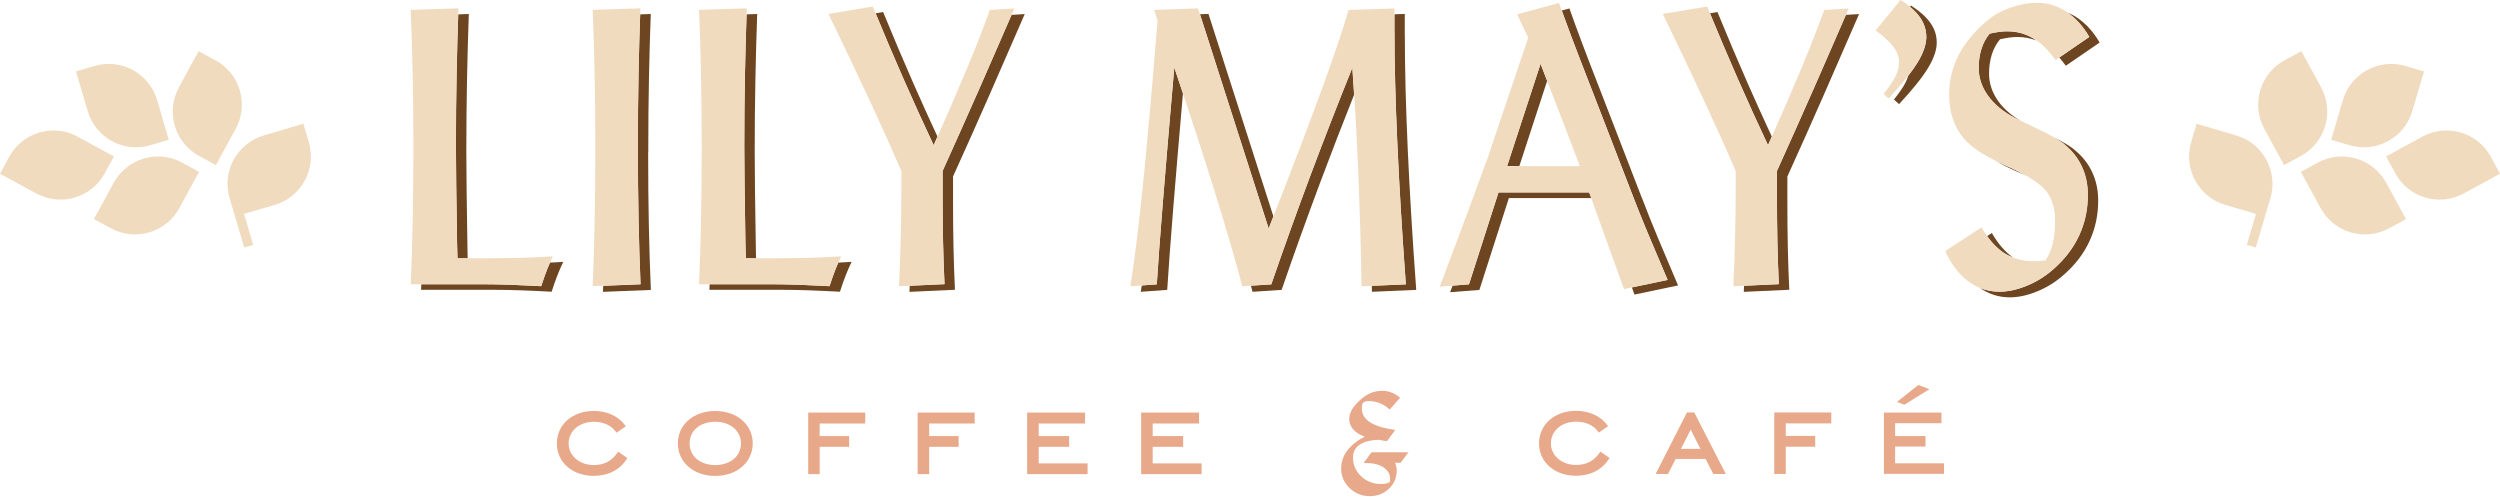
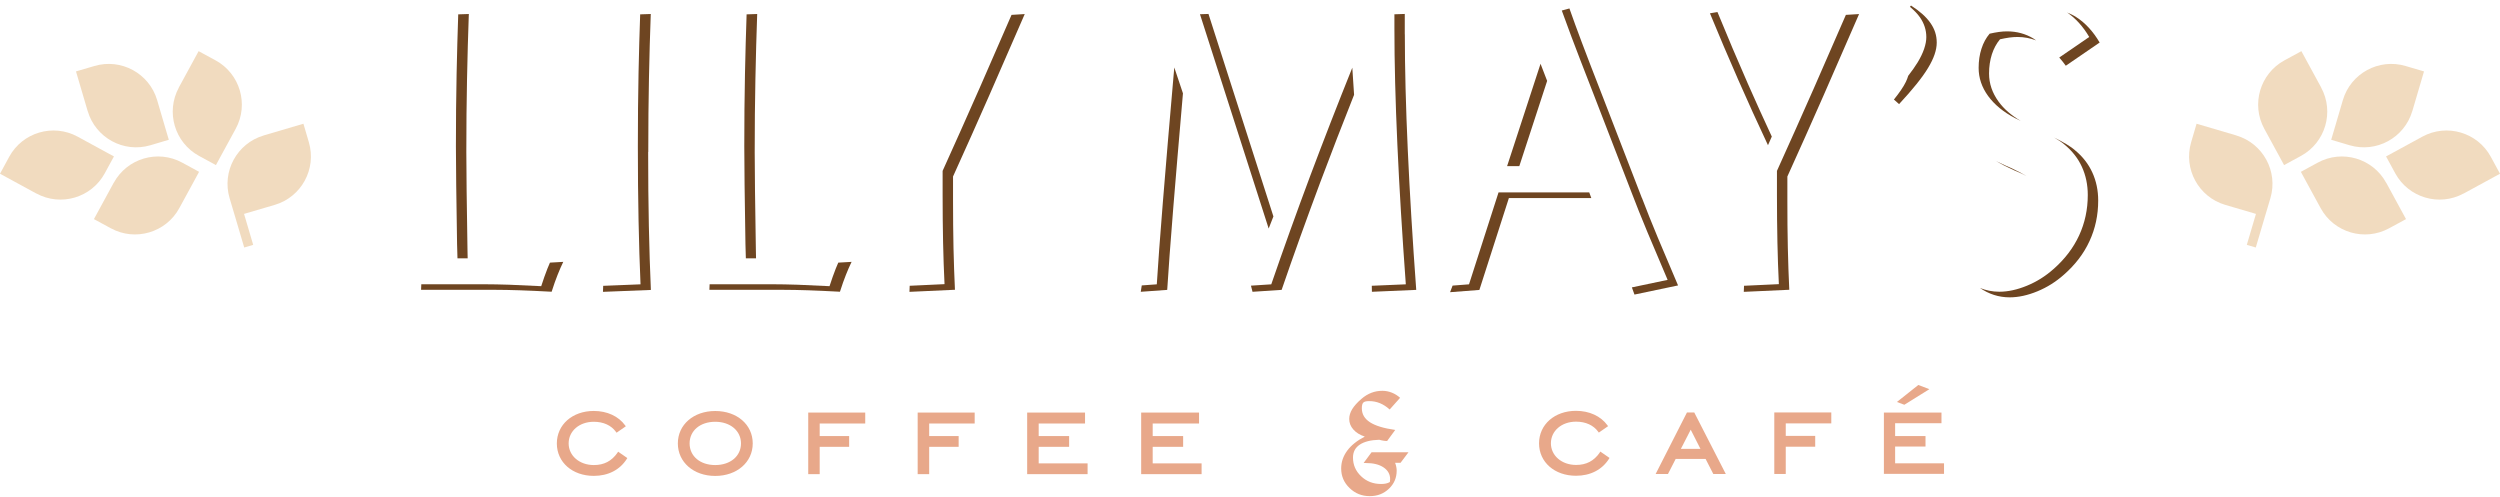
<svg xmlns="http://www.w3.org/2000/svg" width="709" height="141" viewBox="0 0 709 141" fill="none">
  <path d="M359.794 64.813C360.254 63.647 360.697 62.531 361.14 61.382L342.725 3.955L340.312 4.037L359.794 64.813Z" fill="#6E4521" />
  <path d="M132.957 3.972L129.953 4.071C129.773 9.438 129.609 15.034 129.494 20.877C129.363 27.344 129.297 34.221 129.297 41.524C129.297 46.956 129.412 56.18 129.625 69.212C129.658 70.968 129.691 72.33 129.74 73.266H132.629C132.612 72.56 132.596 71.739 132.579 70.804C132.366 57.789 132.251 48.548 132.251 43.116C132.251 35.812 132.317 28.936 132.448 22.469C132.579 16.019 132.743 9.848 132.957 3.989V3.972Z" fill="#6E4521" />
  <path d="M438.769 22.944L436.898 18.086L427.412 47.12H430.875L438.769 22.944Z" fill="#6E4521" />
  <path d="M214.74 3.972L211.737 4.071C211.556 9.438 211.392 15.034 211.277 20.877C211.146 27.344 211.08 34.221 211.08 41.524C211.08 46.956 211.195 56.18 211.409 69.212C211.441 70.968 211.474 72.33 211.523 73.266H214.412C214.396 72.56 214.379 71.739 214.363 70.804C214.149 57.789 214.035 48.548 214.035 43.116C214.035 35.812 214.1 28.936 214.232 22.469C214.363 16.019 214.527 9.848 214.74 3.989V3.972Z" fill="#6E4521" />
  <path d="M568.413 46.792C567.526 46.398 566.706 46.004 565.918 45.61C567.494 46.529 569.299 47.448 571.35 48.367C572.171 48.728 572.795 48.991 573.189 49.171C573.73 49.434 574.256 49.68 574.764 49.943C573.451 49.171 571.958 48.4 570.234 47.596C569.841 47.415 569.233 47.153 568.396 46.792H568.413Z" fill="#6E4521" />
  <path d="M592.522 10.472L584.004 16.314C584.628 17.036 585.251 17.791 585.859 18.645L595.46 12.063C593.622 8.929 591.422 6.532 588.878 4.891C588.025 4.333 587.139 3.906 586.236 3.545C588.649 5.187 590.749 7.501 592.506 10.488L592.522 10.472Z" fill="#6E4521" />
  <path d="M567.197 11.145C568.132 10.931 569.019 10.767 569.839 10.652C570.66 10.537 571.448 10.488 572.153 10.488C574.041 10.488 575.797 10.833 577.438 11.457C577.176 11.276 576.897 11.063 576.634 10.899C574.418 9.569 571.956 8.896 569.216 8.896C568.493 8.896 567.722 8.945 566.901 9.06C566.081 9.175 565.194 9.339 564.259 9.553C563.258 10.734 562.47 12.162 561.945 13.82C561.403 15.478 561.141 17.299 561.141 19.269C561.141 22.108 562.043 24.767 563.832 27.229C565.638 29.691 568.182 31.792 571.497 33.515C571.956 33.745 572.498 34.024 573.089 34.303C570.446 32.743 568.313 30.922 566.787 28.805C564.998 26.343 564.095 23.684 564.095 20.845C564.095 18.859 564.374 17.053 564.899 15.396C565.441 13.738 566.212 12.326 567.213 11.128L567.197 11.145Z" fill="#6E4521" />
  <path d="M492.766 22.189C495.638 28.738 498.527 35.073 501.399 41.178C501.76 40.358 502.121 39.537 502.482 38.733C500.217 33.859 497.969 28.902 495.704 23.765C492.832 17.216 489.943 10.438 487.071 3.414L484.938 3.775C487.547 10.093 490.157 16.248 492.766 22.173V22.189Z" fill="#6E4521" />
-   <path d="M568.41 71.805C569.181 72.297 570.018 72.691 570.872 73.019C568.689 71.477 566.686 69.179 564.881 66.077L563.535 66.963C565.045 69.064 566.67 70.689 568.41 71.805Z" fill="#6E4521" />
  <path d="M155.195 76.334C154.67 77.647 154.112 79.255 153.488 81.159C150.074 80.979 147.055 80.847 144.445 80.749C141.835 80.667 139.505 80.618 137.453 80.618H119.482C119.465 81.143 119.432 81.684 119.416 82.193H140.407C142.459 82.193 144.79 82.243 147.399 82.325C150.009 82.407 153.012 82.554 156.442 82.735C157.05 80.831 157.624 79.223 158.149 77.91C158.675 76.597 159.2 75.382 159.741 74.266C158.543 74.348 157.279 74.414 155.966 74.48C155.704 75.07 155.458 75.678 155.195 76.318V76.334Z" fill="#6E4521" />
-   <path d="M256.149 22.189C259.021 28.738 261.91 35.073 264.782 41.178C265.143 40.358 265.504 39.537 265.865 38.733C263.6 33.859 261.352 28.902 259.087 23.765C256.215 17.216 253.326 10.438 250.454 3.414L248.32 3.775C250.93 10.093 253.539 16.248 256.149 22.173V22.189Z" fill="#6E4521" />
  <path d="M465.637 56.148L454.69 27.82C451.949 20.812 449.93 15.56 448.617 12.064C447.304 8.568 446.122 5.351 445.088 2.397L442.922 2.988C443.759 5.335 444.678 7.829 445.679 10.472C446.992 13.968 449.011 19.22 451.752 26.228L462.699 54.556C463.995 57.969 465.505 61.744 467.229 65.88C468.952 70.016 470.856 74.513 472.94 79.371L462.797 81.505L463.536 83.54L475.894 80.947C473.81 76.089 471.906 71.592 470.183 67.456C468.46 63.32 466.95 59.545 465.653 56.131L465.637 56.148Z" fill="#6E4521" />
  <path d="M183.851 43.083C183.851 35.533 183.917 28.525 184.048 22.075C184.179 15.609 184.343 9.585 184.557 3.972L181.553 4.071C181.373 9.208 181.209 14.673 181.094 20.5C180.962 26.95 180.897 33.958 180.897 41.508C180.897 49.057 180.962 56.065 181.094 62.532C181.225 68.998 181.405 75.022 181.652 80.635L171.066 81.061C171.049 81.62 171.016 82.21 171 82.768L184.589 82.227C184.343 76.614 184.146 70.574 184.015 64.124C183.884 57.674 183.818 50.666 183.818 43.116L183.851 43.083Z" fill="#6E4521" />
  <path d="M588.401 42.541C587.334 41.605 585.381 40.424 582.558 39.012C583.838 39.751 584.807 40.407 585.447 40.965C587.646 42.771 589.304 44.871 590.42 47.3C591.536 49.73 592.094 52.405 592.094 55.31C592.094 59.413 591.273 63.237 589.632 66.782C587.991 70.327 585.578 73.495 582.378 76.301C580.113 78.32 577.602 79.895 574.844 81.028C572.087 82.16 569.478 82.735 566.999 82.735C565.046 82.735 563.241 82.357 561.518 81.668C564.045 83.408 566.835 84.327 569.954 84.327C572.432 84.327 575.058 83.752 577.799 82.62C580.556 81.487 583.067 79.912 585.332 77.893C588.532 75.087 590.961 71.919 592.586 68.374C594.228 64.829 595.048 61.005 595.048 56.902C595.048 53.98 594.49 51.322 593.374 48.892C592.258 46.463 590.6 44.346 588.401 42.557V42.541Z" fill="#6E4521" />
  <path d="M450.718 54.571H424.983L416.613 80.634L411.952 80.995C411.722 81.619 411.492 82.226 411.246 82.866L419.551 82.226L427.921 56.163H451.292L450.718 54.587V54.571Z" fill="#6E4521" />
  <path d="M541.955 1.576L541.66 1.937C542.825 2.922 543.81 3.907 544.515 4.941C545.697 6.648 546.304 8.519 546.304 10.521C546.304 12.523 545.484 15.002 543.842 17.693C543.153 18.826 542.25 20.106 541.167 21.501C541.003 22.059 540.79 22.617 540.511 23.208C539.821 24.619 538.689 26.277 537.113 28.23L538.574 29.526C542.414 25.391 545.172 21.977 546.797 19.269C548.438 16.577 549.258 14.181 549.258 12.097C549.258 10.012 548.668 8.223 547.47 6.516C546.288 4.809 544.45 3.168 541.971 1.576H541.955Z" fill="#6E4521" />
  <path d="M514.218 25.456C510.853 33.104 507.423 40.769 503.943 48.466V55.211C503.943 60.102 503.993 64.616 504.075 68.735C504.157 72.855 504.304 76.794 504.485 80.585L494.605 81.045C494.588 81.619 494.555 82.193 494.539 82.768L507.439 82.177C507.259 78.402 507.127 74.447 507.029 70.327C506.93 66.208 506.898 61.694 506.898 56.803V50.058C510.393 42.361 513.807 34.696 517.172 27.048C520.536 19.399 523.884 11.719 527.233 3.988L523.491 4.218C520.405 11.341 517.319 18.431 514.218 25.472V25.456Z" fill="#6E4521" />
  <path d="M277.6 25.456C274.236 33.104 270.806 40.769 267.326 48.466V55.211C267.326 60.102 267.375 64.616 267.458 68.735C267.54 72.855 267.687 76.794 267.868 80.585L257.988 81.045C257.971 81.619 257.938 82.193 257.922 82.768L270.822 82.177C270.641 78.402 270.51 74.447 270.412 70.327C270.33 66.208 270.28 61.694 270.28 56.803V50.058C273.776 42.361 277.19 34.696 280.555 27.048C283.919 19.399 287.267 11.719 290.615 3.988L286.873 4.218C283.788 11.341 280.702 18.431 277.6 25.472V25.456Z" fill="#6E4521" />
  <path d="M236.963 76.334C236.437 77.647 235.879 79.256 235.256 81.16C231.842 80.979 228.822 80.848 226.213 80.749C223.603 80.667 221.272 80.618 219.221 80.618H201.249C201.233 81.143 201.2 81.685 201.184 82.194H222.175C224.227 82.194 226.557 82.243 229.167 82.325C231.776 82.407 234.78 82.555 238.21 82.735C238.817 80.831 239.392 79.223 239.917 77.91C240.442 76.597 240.967 75.382 241.509 74.266C240.311 74.348 239.047 74.414 237.734 74.48C237.471 75.071 237.225 75.678 236.963 76.318V76.334Z" fill="#6E4521" />
  <path d="M383.526 19.17C379.357 29.526 375.353 39.834 371.512 50.058C367.688 60.3 364.028 70.475 360.532 80.635L354.771 81.012C354.919 81.603 355.083 82.21 355.215 82.752L363.47 82.21C366.95 72.067 370.626 61.875 374.45 51.634C377.519 43.428 380.736 35.172 384.018 26.884C383.854 24.291 383.69 21.714 383.51 19.154L383.526 19.17Z" fill="#6E4521" />
  <path d="M333.024 19.17C331.695 34.384 330.612 47.087 329.791 57.296C328.97 67.488 328.396 75.268 328.068 80.634L323.8 80.946C323.702 81.553 323.604 82.177 323.521 82.752L331.022 82.21C331.35 76.86 331.925 69.064 332.745 58.872C333.467 49.976 334.387 39.177 335.486 26.473C334.682 24.077 333.878 21.648 333.041 19.17H333.024Z" fill="#6E4521" />
  <path d="M398.394 9.732V3.955L395.456 4.054V8.157C395.456 17.725 395.735 28.672 396.293 40.998C396.851 53.324 397.656 66.536 398.69 80.634L389.039 81.044C389.039 81.619 389.055 82.177 389.072 82.751L401.644 82.21C400.61 68.112 399.806 54.9 399.248 42.574C398.69 30.248 398.411 19.317 398.411 9.732H398.394Z" fill="#6E4521" />
-   <path d="M116.477 80.618C116.724 75.038 116.92 69.047 117.035 62.647C117.167 56.246 117.232 49.336 117.232 41.918C117.232 34.499 117.167 27.622 117.035 21.14C116.904 14.657 116.724 8.551 116.477 2.79L130.018 2.364C129.804 8.223 129.624 14.394 129.509 20.844C129.378 27.311 129.312 34.187 129.312 41.491C129.312 46.923 129.427 56.147 129.64 69.179C129.673 70.935 129.706 72.297 129.755 73.233H136.5C140.965 73.233 144.805 73.183 148.022 73.101C151.239 73.019 154.16 72.871 156.786 72.691C156.245 73.807 155.719 75.022 155.194 76.334C154.669 77.647 154.111 79.256 153.487 81.16C150.074 80.979 147.054 80.848 144.444 80.749C141.835 80.667 139.504 80.618 137.452 80.618H116.461H116.477ZM181.618 2.38C181.405 7.993 181.224 14.033 181.109 20.483C180.978 26.933 180.913 33.941 180.913 41.491C180.913 49.041 180.978 56.049 181.109 62.499C181.241 68.965 181.421 74.989 181.667 80.602L168.078 81.143C168.324 75.432 168.521 69.31 168.636 62.827C168.767 56.344 168.833 49.369 168.833 41.918C168.833 34.466 168.767 27.622 168.636 21.14C168.505 14.657 168.324 8.551 168.078 2.79L181.618 2.364V2.38ZM198.244 80.618C198.49 75.038 198.687 69.047 198.802 62.647C198.933 56.246 198.999 49.336 198.999 41.918C198.999 34.499 198.933 27.622 198.802 21.14C198.671 14.657 198.49 8.551 198.244 2.79L211.784 2.364C211.571 8.223 211.39 14.394 211.275 20.844C211.144 27.311 211.079 34.187 211.079 41.491C211.079 46.923 211.193 56.147 211.407 69.179C211.44 70.935 211.472 72.297 211.522 73.233H218.267C222.731 73.233 226.572 73.183 229.789 73.101C233.006 73.019 235.927 72.871 238.553 72.691C238.011 73.807 237.486 75.022 236.961 76.334C236.436 77.647 235.878 79.256 235.254 81.16C231.84 80.979 228.82 80.848 226.211 80.749C223.601 80.667 221.271 80.618 219.219 80.618H198.228H198.244ZM267.324 48.466V55.212C267.324 60.103 267.373 64.616 267.455 68.736C267.537 72.855 267.685 76.794 267.865 80.585L254.965 81.176C255.179 76.4 255.343 71.673 255.458 67.012C255.573 62.351 255.622 57.87 255.622 53.554V48.483C253.242 42.935 250.321 36.436 246.858 28.968C243.378 21.501 239.423 13.163 234.959 3.956L247.531 1.855C250.403 8.863 253.291 15.658 256.163 22.206C259.036 28.755 261.924 35.09 264.796 41.196C268.538 32.809 271.706 25.505 274.299 19.285C276.892 13.065 279.026 7.583 280.716 2.823L287.675 2.397C284.327 10.127 280.979 17.824 277.614 25.456C274.25 33.104 270.82 40.769 267.34 48.466H267.324ZM320.566 81.16C321.682 74.365 322.847 64.993 324.078 53.045C325.309 41.097 326.704 25.374 328.28 5.827L327.311 2.807L339.768 2.38L359.791 64.813C366.192 48.483 371.165 35.451 374.71 25.751C378.255 16.035 380.832 8.403 382.457 2.823L395.472 2.397V8.174C395.472 17.742 395.751 28.689 396.309 41.015C396.867 53.341 397.671 66.553 398.705 80.651L386.133 81.192C385.953 70.18 385.641 59.495 385.214 49.139C384.788 38.783 384.23 28.788 383.54 19.186C379.371 29.543 375.367 39.85 371.526 50.075C367.702 60.316 364.042 70.492 360.546 80.651L352.291 81.192C350.814 75.333 348.368 66.881 344.955 55.852C341.541 44.823 337.569 32.612 333.023 19.186C331.693 34.401 330.61 47.104 329.79 57.312C328.969 67.505 328.394 75.284 328.066 80.651L320.566 81.192V81.16ZM408.307 81.275C411.622 72.527 414.494 64.879 416.939 58.281C419.385 51.683 421.01 47.285 421.798 45.069L433.401 10.701L430.266 4.071L442.133 0.837C443.183 3.792 444.348 7.008 445.661 10.504C446.974 14 448.993 19.252 451.734 26.26L462.681 54.588C463.977 58.002 465.487 61.777 467.211 65.913C468.934 70.049 470.838 74.546 472.922 79.404L460.564 81.997L450.683 54.588H424.949L416.578 80.651L408.274 81.291L408.307 81.275ZM427.411 47.12H448.074L436.913 18.087L427.411 47.12ZM503.942 48.466V55.212C503.942 60.103 503.991 64.616 504.073 68.736C504.155 72.855 504.303 76.794 504.483 80.585L491.583 81.176C491.796 76.4 491.961 71.673 492.076 67.012C492.19 62.351 492.24 57.87 492.24 53.554V48.483C489.86 42.935 486.938 36.436 483.475 28.968C479.996 21.501 476.041 13.163 471.576 3.956L484.148 1.855C487.02 8.863 489.909 15.658 492.781 22.206C495.653 28.755 498.542 35.09 501.414 41.196C505.156 32.809 508.324 25.505 510.917 19.285C513.51 13.065 515.644 7.583 517.334 2.823L524.293 2.397C520.945 10.127 517.597 17.824 514.232 25.456C510.868 33.104 507.438 40.769 503.958 48.466H503.942ZM535.618 27.951L534.157 26.654C535.733 24.717 536.865 23.043 537.554 21.632C538.244 20.22 538.572 18.924 538.572 17.693C538.572 16.216 538.08 14.804 537.095 13.426C536.11 12.063 534.387 10.455 531.941 8.617L539.015 -0.016C541.493 1.559 543.331 3.217 544.513 4.924C545.695 6.631 546.302 8.502 546.302 10.504C546.302 12.507 545.481 14.985 543.84 17.677C542.199 20.368 539.458 23.798 535.618 27.934V27.951ZM551.636 71.23L561.943 64.485C563.88 67.833 566.046 70.262 568.41 71.788C570.789 73.315 573.596 74.086 576.829 74.086C577.256 74.086 577.699 74.086 578.126 74.053C578.553 74.037 579.225 73.971 580.128 73.856C581.064 72.412 581.753 70.787 582.18 68.965C582.606 67.144 582.82 65.059 582.82 62.679C582.82 59.184 582.016 56.41 580.391 54.309C578.766 52.225 575.385 49.976 570.248 47.563C569.854 47.383 569.247 47.12 568.41 46.759C563.519 44.56 559.99 42.394 557.84 40.227C556.182 38.569 554.919 36.616 554.065 34.352C553.195 32.087 552.769 29.608 552.769 26.9C552.769 22.879 553.655 19.121 555.444 15.658C557.233 12.178 559.941 8.912 563.617 5.81C565.373 4.3 567.556 3.086 570.149 2.167C572.743 1.248 575.27 0.788 577.765 0.788C580.686 0.788 583.411 1.609 585.971 3.266C588.531 4.924 590.714 7.32 592.552 10.439L582.951 17.02C580.965 14.246 578.881 12.195 576.665 10.865C574.449 9.536 571.988 8.863 569.247 8.863C568.525 8.863 567.753 8.912 566.933 9.027C566.112 9.142 565.226 9.306 564.29 9.52C563.289 10.701 562.501 12.129 561.976 13.787C561.434 15.444 561.172 17.266 561.172 19.236C561.172 22.075 562.074 24.734 563.863 27.196C565.669 29.657 568.213 31.758 571.528 33.482C572.792 34.122 574.548 34.975 576.813 36.026C581.195 38.077 584.1 39.718 585.495 40.933C587.694 42.738 589.352 44.839 590.468 47.268C591.584 49.697 592.142 52.372 592.142 55.277C592.142 59.38 591.321 63.205 589.68 66.75C588.039 70.295 585.626 73.462 582.426 76.269C580.161 78.287 577.65 79.863 574.893 80.996C572.135 82.128 569.526 82.703 567.047 82.703C563.732 82.703 560.761 81.718 558.119 79.732C555.477 77.746 553.327 74.907 551.669 71.214L551.636 71.23Z" fill="#F1DBBF" />
  <path d="M74.791 38.405L86.05 35.09L87.593 40.342C89.825 47.908 85.492 55.868 77.926 58.1L69.211 60.661L71.804 69.441L69.26 70.196L66.667 61.416L65.912 58.888L65.108 56.18C62.876 48.614 67.209 40.654 74.775 38.422L74.791 38.405Z" fill="#F1DBBF" />
  <path d="M24.864 31.513L21.549 20.254L26.801 18.711C34.367 16.479 42.327 20.812 44.559 28.378L47.119 37.093L47.874 39.637L45.347 40.392L42.639 41.196C35.073 43.428 27.113 39.095 24.881 31.529L24.864 31.513Z" fill="#F1DBBF" />
  <path d="M10.307 54.884L0 49.271L2.61 44.462C6.384 37.536 15.067 34.975 22.009 38.75L29.985 43.1L32.316 44.363L31.052 46.678L29.706 49.156C25.932 56.082 17.25 58.642 10.307 54.867V54.884Z" fill="#F1DBBF" />
  <path d="M32.25 51.831L26.637 62.138L31.446 64.747C38.372 68.522 47.07 65.962 50.845 59.036L55.194 51.059L56.458 48.729L54.144 47.465L51.666 46.119C44.74 42.344 36.041 44.904 32.266 51.831H32.25Z" fill="#F1DBBF" />
  <path d="M50.715 24.816L56.328 14.509L61.137 17.118C68.063 20.893 70.623 29.575 66.848 36.518L62.499 44.494L61.235 46.825L58.921 45.561L56.443 44.215C49.517 40.44 46.956 31.758 50.731 24.816H50.715Z" fill="#F1DBBF" />
  <path d="M634.209 38.405L622.95 35.09L621.407 40.342C619.175 47.908 623.508 55.868 631.074 58.1L639.789 60.661L637.196 69.441L639.74 70.196L642.333 61.416L643.088 58.888L643.892 56.18C646.124 48.614 641.791 40.654 634.225 38.422L634.209 38.405Z" fill="#F1DBBF" />
  <path d="M684.135 31.513L687.45 20.254L682.199 18.711C674.632 16.479 666.672 20.812 664.44 28.378L661.88 37.093L661.125 39.637L663.652 40.392L666.361 41.196C673.927 43.428 681.887 39.095 684.119 31.529L684.135 31.513Z" fill="#F1DBBF" />
  <path d="M698.693 54.884L709 49.271L706.39 44.462C702.615 37.536 693.933 34.975 686.991 38.75L679.014 43.1L676.684 44.363L677.947 46.678L679.293 49.156C683.068 56.082 691.75 58.642 698.693 54.867V54.884Z" fill="#F1DBBF" />
  <path d="M676.734 51.831L682.347 62.138L677.538 64.747C670.612 68.522 661.913 65.962 658.138 59.036L653.789 51.059L652.525 48.729L654.84 47.465L657.318 46.119C664.244 42.344 672.942 44.904 676.717 51.831H676.734Z" fill="#F1DBBF" />
  <path d="M658.287 24.816L652.674 14.509L647.865 17.118C640.939 20.893 638.378 29.575 642.153 36.518L646.502 44.494L647.766 46.825L650.08 45.561L652.559 44.215C659.485 40.44 662.045 31.758 658.27 24.816H658.287Z" fill="#F1DBBF" />
  <path d="M453.689 128.361C452.015 130.741 449.882 131.857 446.977 131.857C442.906 131.857 439.837 129.215 439.837 125.719C439.837 122.223 442.841 119.581 446.977 119.581C449.685 119.581 451.917 120.598 453.246 122.437L453.427 122.683L456.053 120.861L455.856 120.598C453.968 118.005 450.735 116.512 446.96 116.512C440.888 116.512 436.473 120.401 436.473 125.736C436.473 131.07 440.888 134.926 446.96 134.926C451.03 134.926 454.346 133.22 456.299 130.134L456.463 129.871L453.853 128.066L453.673 128.329L453.689 128.361Z" fill="#E8A88A" />
  <path d="M480.474 116.972H478.422L469.543 134.418H473.039L475.222 130.151H483.707L485.89 134.418H489.435L480.572 117.136L480.49 116.955L480.474 116.972ZM482.23 127.295H476.699L479.489 121.863L482.246 127.295H482.23Z" fill="#E8A88A" />
  <path d="M503.189 134.418H506.439V126.687H514.793V123.618H506.439V120.073H519.356V116.971H503.189V134.418Z" fill="#E8A88A" />
  <path d="M537.457 131.398V126.638H546.074V123.668H537.457V120.024H550.604V117.004H534.273V134.385H551.326V131.398H537.457Z" fill="#E8A88A" />
  <path d="M547.172 110.374L544.037 109.176L537.965 114.001L540.066 114.789L547.172 110.374Z" fill="#E8A88A" />
  <path d="M175.12 128.394C173.446 130.774 171.312 131.89 168.407 131.89C164.337 131.89 161.268 129.248 161.268 125.752C161.268 122.256 164.272 119.614 168.407 119.614C171.132 119.614 173.348 120.631 174.677 122.47L174.858 122.716L177.484 120.894L177.287 120.631C175.399 118.038 172.166 116.545 168.407 116.545C162.335 116.545 157.92 120.434 157.92 125.768C157.92 131.102 162.335 134.959 168.407 134.959C172.478 134.959 175.793 133.253 177.746 130.167L177.91 129.904L175.301 128.099L175.12 128.362V128.394Z" fill="#E8A88A" />
  <path d="M202.841 116.561C196.702 116.561 192.238 120.434 192.238 125.752C192.238 131.069 196.702 134.976 202.841 134.976C208.979 134.976 213.476 131.086 213.476 125.752C213.476 120.418 208.995 116.561 202.841 116.561ZM210.144 125.752C210.144 129.362 207.141 131.89 202.841 131.89C198.541 131.89 195.57 129.362 195.57 125.752C195.57 122.141 198.557 119.614 202.841 119.614C207.124 119.614 210.144 122.19 210.144 125.752Z" fill="#E8A88A" />
  <path d="M229.215 134.467H232.464V126.72H240.818V123.668H232.464V120.106H245.381V117.004H229.215V134.467Z" fill="#E8A88A" />
  <path d="M260.252 134.467H263.518V126.72H271.872V123.668H263.518V120.106H276.418V117.004H260.252V134.467Z" fill="#E8A88A" />
  <path d="M294.571 126.72H303.204V123.668H294.571V120.106H307.717V117.004H291.305V134.467H308.439V131.414H294.571V126.72Z" fill="#E8A88A" />
  <path d="M326.903 126.72H335.536V123.668H326.903V120.106H340.049V117.004H323.637V134.467H340.771V131.414H326.903V126.72Z" fill="#E8A88A" />
-   <path d="M386.775 131.316H387.382C389.483 131.316 391.14 131.726 392.388 132.563C393.619 133.4 394.242 134.5 394.242 135.895C394.242 136.059 394.226 136.305 394.177 136.601C394.177 136.634 394.16 136.666 394.16 136.699C393.832 136.896 393.471 137.044 393.061 137.126C392.65 137.224 392.191 137.257 391.666 137.257C389.417 137.257 387.53 136.519 386.003 135.058C384.461 133.597 383.706 131.825 383.706 129.757C383.706 128.181 384.346 126.967 385.609 126.113C386.873 125.26 388.728 124.784 391.157 124.718C391.584 124.833 391.994 124.932 392.371 124.981C392.749 125.046 393.093 125.063 393.389 125.063L395.687 121.928C392.437 121.469 390.057 120.746 388.514 119.745C386.972 118.744 386.217 117.431 386.217 115.79C386.217 115.002 386.348 114.46 386.627 114.181C386.906 113.886 387.464 113.755 388.301 113.755C389.384 113.755 390.402 113.952 391.354 114.346C392.306 114.739 393.225 115.33 394.111 116.134L397.065 112.819C396.376 112.195 395.605 111.703 394.735 111.358C393.865 111.014 392.979 110.833 392.059 110.833C390.96 110.833 389.909 111.014 388.941 111.391C387.956 111.769 387.021 112.327 386.135 113.098C384.936 114.116 384.067 115.1 383.492 116.02C382.934 116.939 382.639 117.874 382.639 118.826C382.639 119.926 383.033 120.927 383.804 121.797C384.575 122.683 385.659 123.356 387.054 123.815C384.871 124.948 383.197 126.277 382.064 127.82C380.932 129.363 380.357 131.037 380.357 132.859C380.357 135.025 381.145 136.88 382.737 138.406C384.329 139.949 386.233 140.704 388.449 140.704C390.664 140.704 392.437 139.998 393.898 138.603C395.375 137.208 396.097 135.501 396.097 133.466C396.097 133.121 396.064 132.777 395.982 132.399C395.916 132.038 395.802 131.644 395.654 131.25H397.197L399.445 128.263H388.974L386.758 131.25L386.775 131.316Z" fill="#E8A88A" />
+   <path d="M386.775 131.316H387.382C389.483 131.316 391.14 131.726 392.388 132.563C393.619 133.4 394.242 134.5 394.242 135.895C394.242 136.059 394.226 136.305 394.177 136.601C394.177 136.634 394.16 136.666 394.16 136.699C393.832 136.896 393.471 137.044 393.061 137.126C392.65 137.224 392.191 137.257 391.666 137.257C389.417 137.257 387.53 136.519 386.003 135.058C384.461 133.597 383.706 131.825 383.706 129.757C383.706 128.181 384.346 126.967 385.609 126.113C386.873 125.26 388.728 124.784 391.157 124.718C391.584 124.833 391.994 124.932 392.371 124.981C392.749 125.046 393.093 125.063 393.389 125.063L395.687 121.928C392.437 121.469 390.057 120.746 388.514 119.745C386.972 118.744 386.217 117.431 386.217 115.79C386.217 115.002 386.348 114.46 386.627 114.181C386.906 113.886 387.464 113.755 388.301 113.755C389.384 113.755 390.402 113.952 391.354 114.346C392.306 114.739 393.225 115.33 394.111 116.134L397.065 112.819C396.376 112.195 395.605 111.703 394.735 111.358C393.865 111.014 392.979 110.833 392.059 110.833C390.96 110.833 389.909 111.014 388.941 111.391C387.956 111.769 387.021 112.327 386.135 113.098C384.936 114.116 384.067 115.1 383.492 116.02C382.934 116.939 382.639 117.874 382.639 118.826C382.639 119.926 383.033 120.927 383.804 121.797C384.575 122.683 385.659 123.356 387.054 123.815C384.871 124.948 383.197 126.277 382.064 127.82C380.932 129.363 380.357 131.037 380.357 132.859C380.357 135.025 381.145 136.88 382.737 138.406C384.329 139.949 386.233 140.704 388.449 140.704C390.664 140.704 392.437 139.998 393.898 138.603C395.375 137.208 396.097 135.501 396.097 133.466C396.097 133.121 396.064 132.777 395.982 132.399C395.916 132.038 395.802 131.644 395.654 131.25H397.197L399.445 128.263H388.974L386.758 131.25L386.775 131.316" fill="#E8A88A" />
</svg>